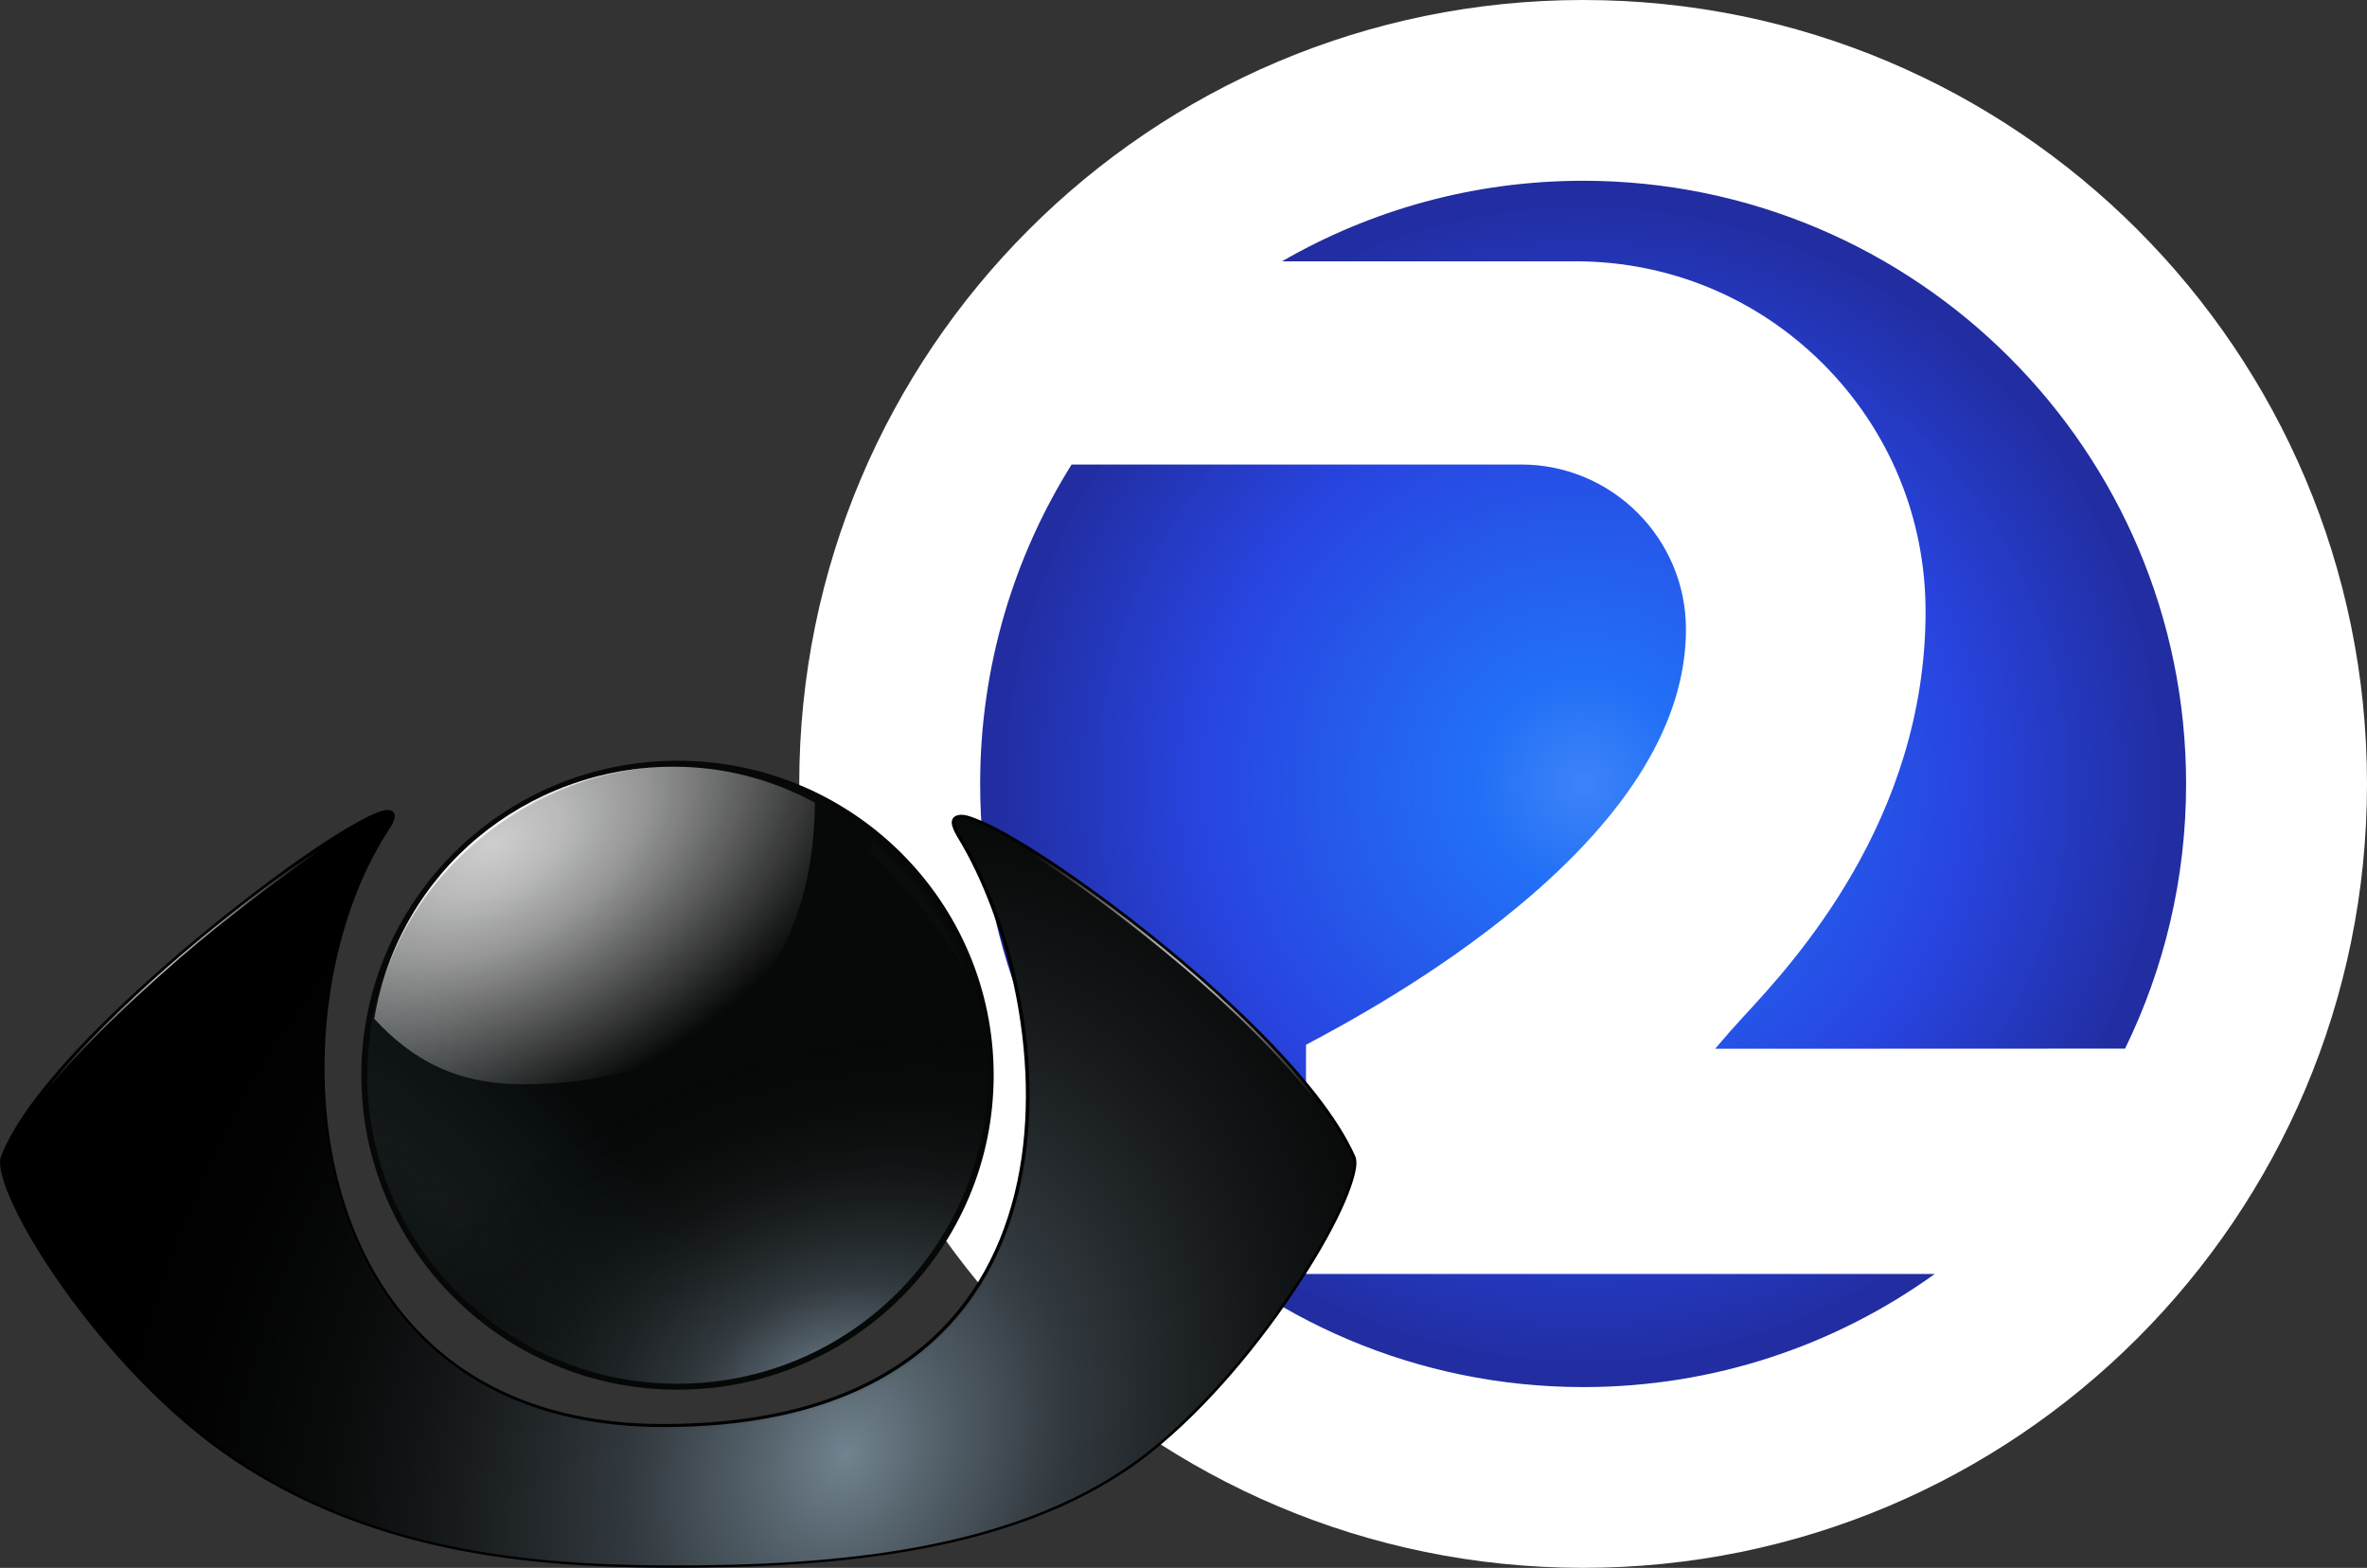
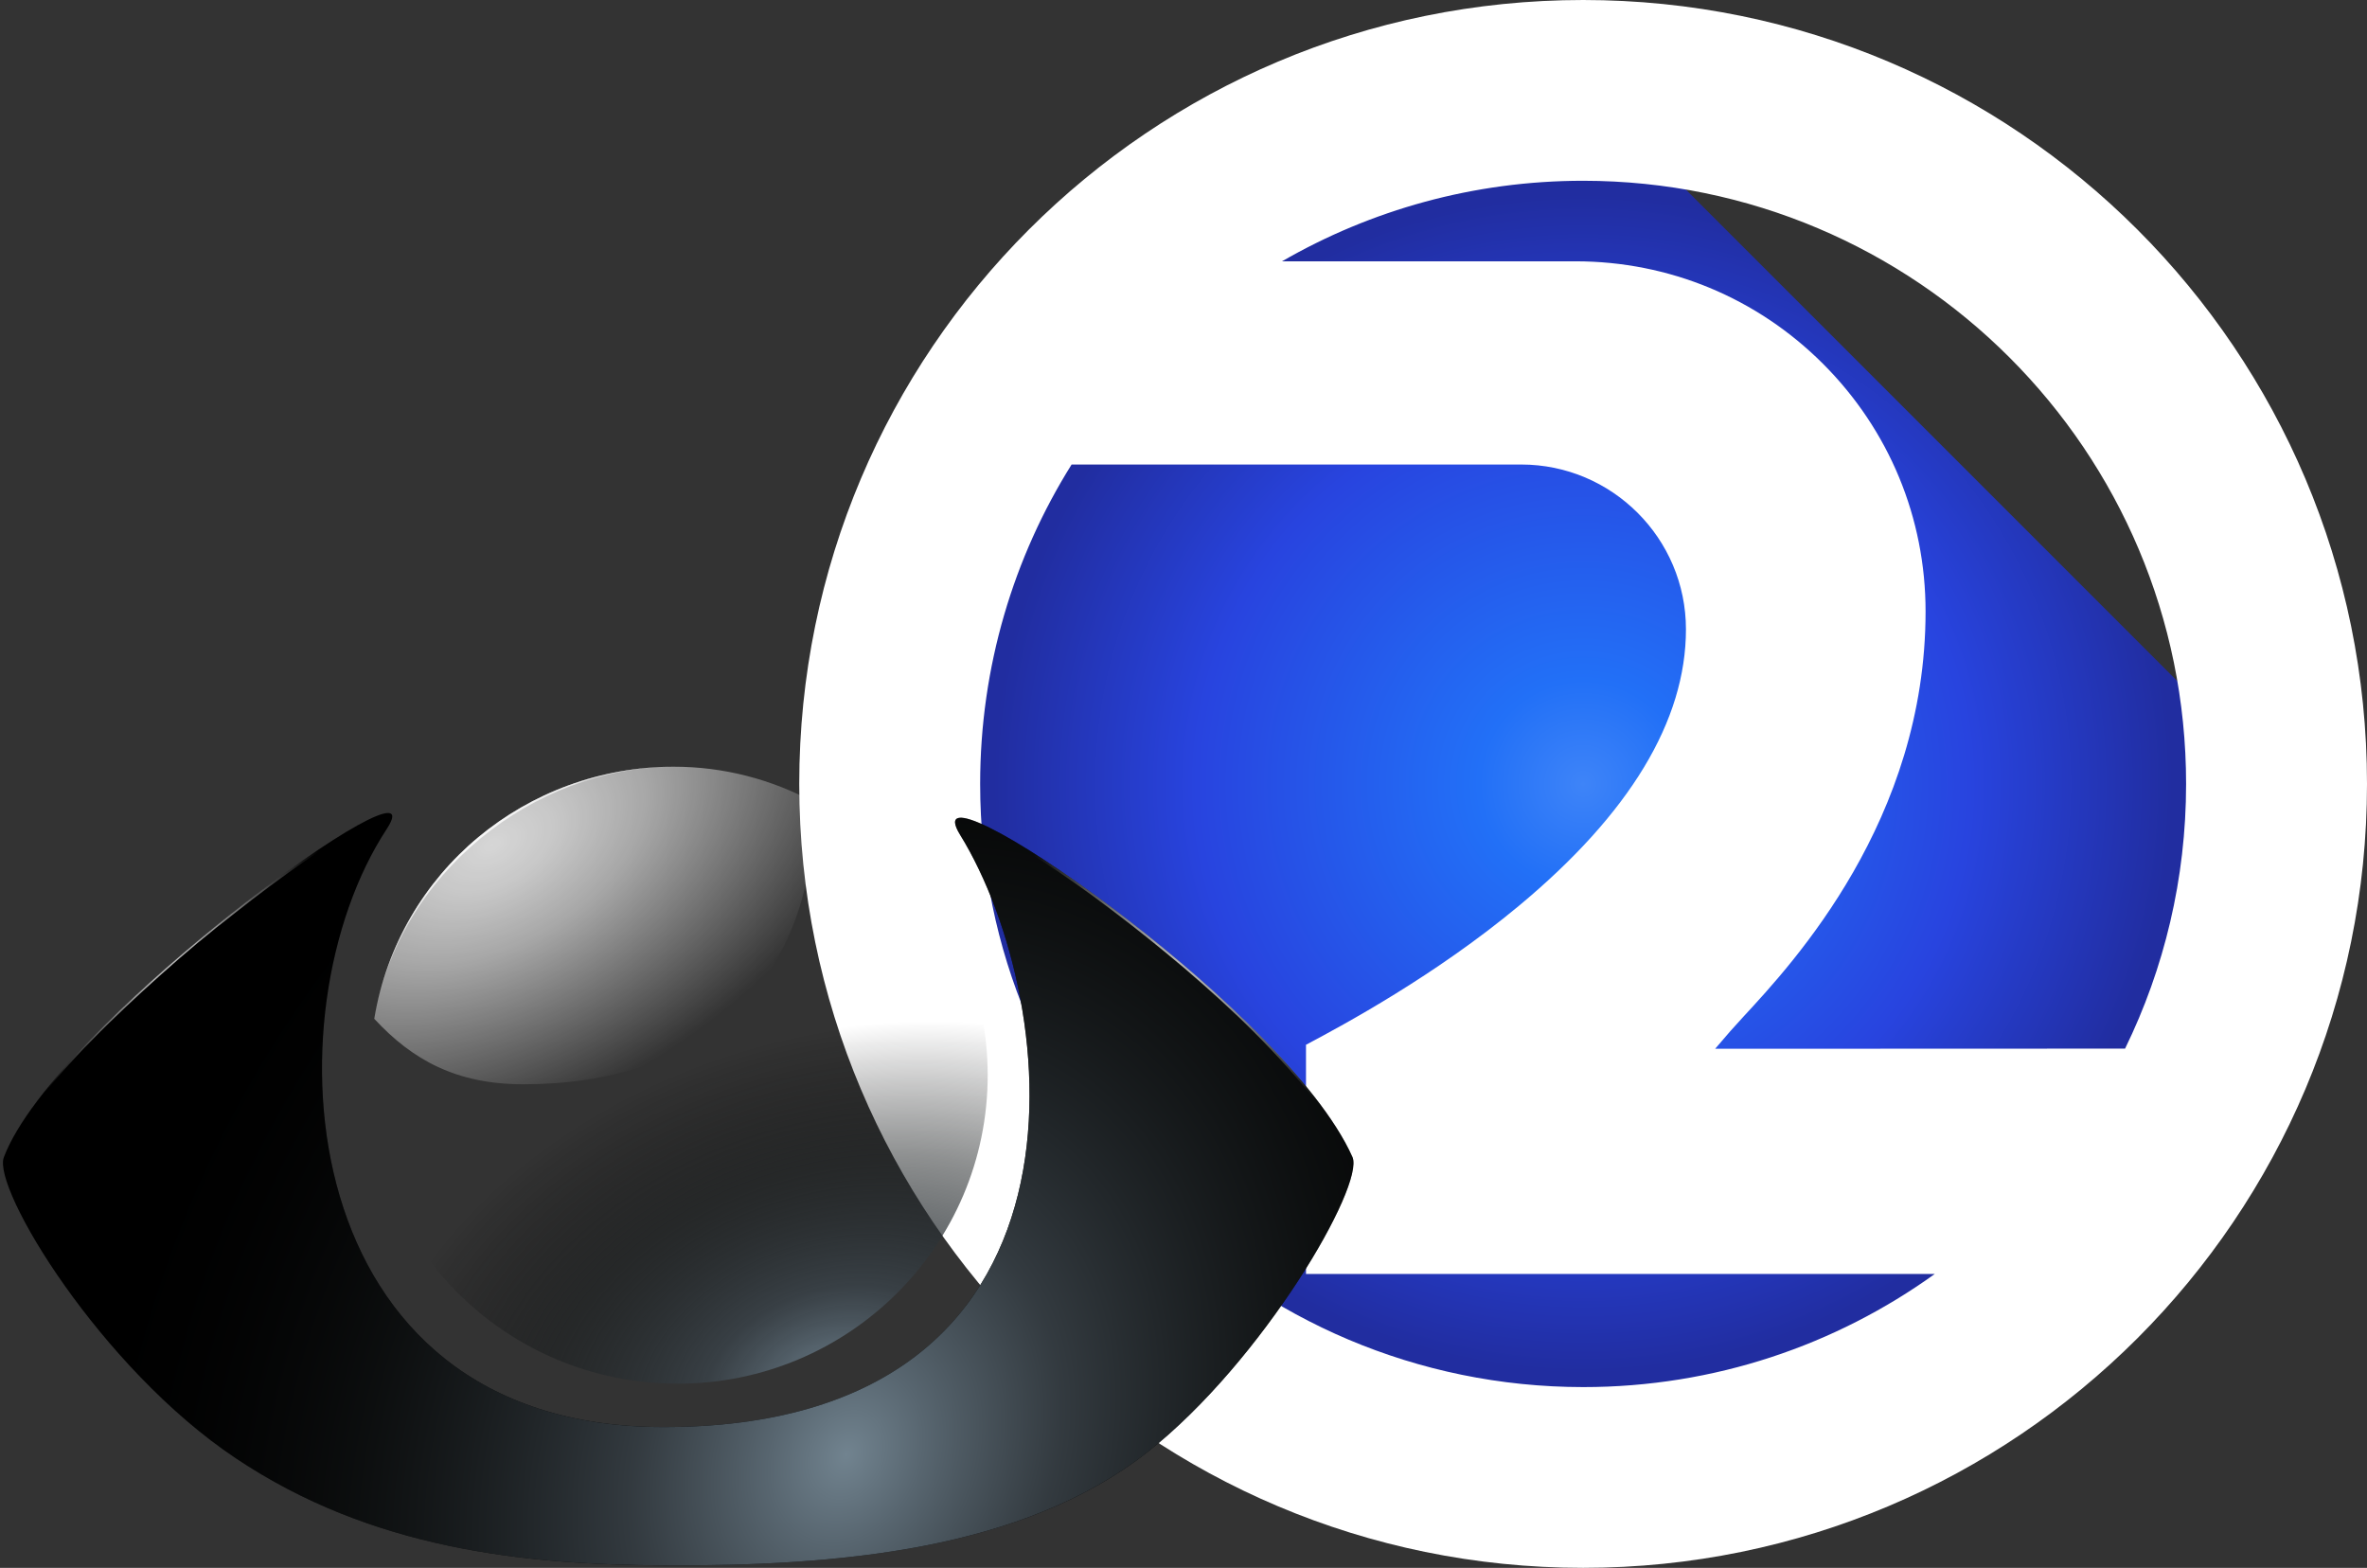
<svg xmlns="http://www.w3.org/2000/svg" version="1.1" id="Layer_1" x="0px" y="0px" viewBox="0 0 1540 1020" style="enable-background:new 0 0 1540 1020;" xml:space="preserve">
  <rect x="0" y="0" width="1540" height="1020" fill="#333333" stroke="none" />
  <style type="text/css">
	.st0{fill:url(#SVGID_1_);}
	.st1{fill:#FFFFFF;}
	.st2{fill-rule:evenodd;clip-rule:evenodd;}
	.st3{fill-rule:evenodd;clip-rule:evenodd;fill:url(#SVGID_00000058568832463060853080000005848352169040965534_);}
	.st4{fill-rule:evenodd;clip-rule:evenodd;fill:url(#SVGID_00000119093369538801973180000013269125453069001900_);}
	.st5{fill-rule:evenodd;clip-rule:evenodd;fill:url(#SVGID_00000010291980336970476650000008202168496675088827_);}
	.st6{fill-rule:evenodd;clip-rule:evenodd;fill:url(#SVGID_00000116210725668124640110000000283239102454056876_);}
	.st7{fill:#060807;}
	.st8{fill:url(#SVGID_00000037650320604104686490000010966643449475170737_);}
	.st9{fill:url(#SVGID_00000074412930810056319460000004614293887025273472_);}
	.st10{fill:url(#SVGID_00000011005579364989570480000007399942463360272300_);}
	.st11{fill:url(#SVGID_00000176747835904555497660000017426470563593268407_);}
	.st12{fill:#0A0C0C;fill-opacity:0.996;}
</style>
  <radialGradient id="SVGID_1_" cx="1030.038" cy="572" r="383.471" gradientTransform="matrix(1 0 0 -1 0 1082)" gradientUnits="userSpaceOnUse">
    <stop offset="0" style="stop-color:#3E84F8" />
    <stop offset="0.176" style="stop-color:#2270F7" />
    <stop offset="0.656" style="stop-color:#2844DF" />
    <stop offset="1" style="stop-color:#212DA0" />
  </radialGradient>
-   <path class="st0" d="M1030,56.5c-250.4,0-453.5,203.2-453.5,453.5c0,250.5,203,453.5,453.5,453.5c250.4,0,453.5-203.2,453.5-453.5  C1483.5,259.4,1280.5,56.5,1030,56.5z" />
+   <path class="st0" d="M1030,56.5c-250.4,0-453.5,203.2-453.5,453.5c0,250.5,203,453.5,453.5,453.5c250.4,0,453.5-203.2,453.5-453.5  z" />
  <path class="st1" d="M1030,0C748.4,0,520,228.3,520,510s228.3,510,510,510s510-228.3,510-510S1311.7,0,1030,0z M1422.3,510  c0,61.8-14.3,120.2-39.7,172.2l-266.7,0.1l9.9-11.5c2.2-2.5,5-5.6,8.6-9.5c32.4-35,118.4-127.8,118.4-263.5  c0-60.9-23.7-118.1-66.7-161.1S1085.8,170,1025,170H834.1c57.7-33.3,124.6-52.4,195.9-52.4C1246.7,117.7,1422.3,293.3,1422.3,510z   M637.7,510c0-76.3,21.8-147.6,59.5-207.8h292.5c59.1,0,107.2,48.1,107.2,107.2c0,59.5-36.6,120-108.8,180  c-54.5,45.3-113.5,77.1-138.4,90.3v149.1h409.1c-64.4,46.3-143.4,73.6-228.7,73.6C813.4,902.3,637.7,726.7,637.7,510z" />
-   <path class="st2" d="M252.7,527c-2.3-0.2-5.1,0.7-8.5,2.1c-3.5,1.4-7.6,3.5-12.4,6.2c-19.3,10.6-48.4,31-79.8,55.7  S86.9,644.9,59,673.5S9.2,729.9,0.7,752.2c-1.2,3.2-0.7,7.4,0.7,12.9c1.4,5.3,3.9,11.9,7.4,19.3c6.9,14.9,17.9,33.3,31.7,52.8  c27.8,39.2,67.6,83.3,111.7,112.8c88.8,59.2,188,69.5,279.5,69.9c113.5,0.5,234.3-9.6,316.2-74.1c37.8-29.8,73.2-73.2,98.2-111.7  c12.6-19.2,22.5-37.1,28.7-51.4c3.2-7.3,5.3-13.5,6.6-18.6c1.2-5.1,1.6-9.2,0.2-12.2c-22.3-50-94.9-116.2-157.6-163.3  c-31.4-23.6-60.3-42.4-79.4-51.8c-4.8-2.3-8.9-4.1-12.4-5.3c-3.5-1.2-6.2-1.8-8.7-1.2c-1.2,0.2-2.3,0.7-3.2,1.6  c-0.7,0.9-1.1,2.1-1.1,3.4c0.2,2.5,1.4,5.3,3.5,8.9c33.3,54.3,57.6,150.4,37.4,232.3c-10.1,41-31.2,78.4-67.9,105.7  c-36.7,27.3-88.8,44.3-161.4,44.2c-120.6-0.2-184.1-67-208.2-148.8s-8.5-178.6,30.3-237.6c2.3-3.5,3.7-6.2,3.9-8.5  c0.2-1.2-0.2-2.5-1.1-3.4C255.2,527.4,253.9,527,252.7,527L252.7,527z" />
  <path image-rendering="auto" color-rendering="auto" class="st2" d="M879.9,752.7c8.2,18.4-58.2,132.8-133.2,191.9  c-81.4,64-201.6,74.3-314.9,73.8c-91.5-0.5-190.1-10.6-278.4-69.7C65.4,890-5.2,773.1,2.5,752.9c33-87.6,285.3-269,249.2-213.7  c-78.4,119.2-63,388.9,179.5,389.2c291,0.5,260.9-275.8,193.5-385.2C590,487.1,836.1,654.5,879.9,752.7L879.9,752.7z" />
  <radialGradient id="SVGID_00000049937279299084565730000004316021848584727486_" cx="124.557" cy="863.181" r="256.405" gradientTransform="matrix(1.051 -2.172 1.717 0.823 -1062.267 506.635)" gradientUnits="userSpaceOnUse">
    <stop offset="0" style="stop-color:#71838F" />
    <stop offset="9.750600e-02" style="stop-color:#586670" />
    <stop offset="0.27" style="stop-color:#394147;stop-opacity:0.9" />
    <stop offset="0.627" style="stop-color:#181C1D;stop-opacity:0.488" />
    <stop offset="1" style="stop-color:#010101;stop-opacity:0" />
  </radialGradient>
  <path image-rendering="auto" color-rendering="auto" style="fill-rule:evenodd;clip-rule:evenodd;fill:url(#SVGID_00000049937279299084565730000004316021848584727486_);" d="  M879.9,752.7c8.2,18.4-58.2,132.8-133.2,191.9c-81.4,64-201.6,74.3-314.9,73.8c-91.5-0.5-190.1-10.6-278.4-69.7  C65.4,890-5.2,773.1,2.5,752.9c33-87.6,285.3-269,249.2-213.7c-78.4,119.2-63,388.9,179.5,389.2c291,0.5,260.9-275.8,193.5-385.2  C590,487.1,836.1,654.5,879.9,752.7L879.9,752.7z" />
  <radialGradient id="SVGID_00000165206416321523596810000016150482162330899881_" cx="14.561" cy="620.398" r="75.679" gradientTransform="matrix(1.714 0 0 1.532 726.11 -302.65)" gradientUnits="userSpaceOnUse">
    <stop offset="0" style="stop-color:#FFFFFF;stop-opacity:0.883" />
    <stop offset="1" style="stop-color:#FFFFFF;stop-opacity:0" />
  </radialGradient>
  <path image-rendering="auto" color-rendering="auto" style="fill-rule:evenodd;clip-rule:evenodd;fill:url(#SVGID_00000165206416321523596810000016150482162330899881_);" d="  M621.4,535.5c0.2-0.2,0-0.5,0.2-0.7c0.4-0.5,1.1-0.9,2-1.1c1.8-0.4,4.4,0.2,7.8,1.2c3.4,1.1,7.4,2.8,12.2,5.1  c9.4,4.6,21.5,11.7,34.9,20.4c13.5,8.9,28.6,19.3,44.2,31.2c15.6,11.7,31.9,24.8,47.9,38.3c16,13.7,31.6,27.8,45.9,42.2  c7.1,7.1,14,14.4,20.4,21.5c6.4,7.1,12.4,14.2,17.9,21.1s10.3,13.7,14.5,20.4c4.3,6.6,7.8,12.9,10.5,19.2c0.5,1.1,0.7,2.7,0.7,4.6  c0,1.4-0.4,3.2-0.7,5c1.2-5.1,1.4-8.9,0.4-11.2C838.8,660.4,619.1,507.1,621.4,535.5L621.4,535.5z" />
  <radialGradient id="SVGID_00000047035215214527677260000015888089856641767301_" cx="-348.731" cy="616.343" r="73.652" gradientTransform="matrix(1.714 0 0 1.53 726.11 -301.612)" gradientUnits="userSpaceOnUse">
    <stop offset="0" style="stop-color:#FFFFFF;stop-opacity:0.883" />
    <stop offset="1" style="stop-color:#FFFFFF;stop-opacity:0" />
  </radialGradient>
  <path image-rendering="auto" color-rendering="auto" style="fill-rule:evenodd;clip-rule:evenodd;fill:url(#SVGID_00000047035215214527677260000015888089856641767301_);" d="  M252.7,528.9c-24.5-1.1-221.3,147.2-250.2,224c-0.2,0.4,0,1.1-0.2,1.4c2.1-5.5,5-11.2,8.5-17.2c3.7-6.2,8-12.6,12.9-19.2  s10.6-13.5,16.7-20.4s12.6-14,19.7-21.1c13.8-14.2,29.3-28.6,44.9-42.6c15.6-14,31.9-27.5,47.7-39.7c15.6-12.4,30.9-23.6,44.3-33  c13.7-9.4,25.7-17.2,35.1-22.5c4.8-2.7,8.9-4.8,12.2-6c3.4-1.4,6-2.1,7.8-2c0.9,0,1.6,0.4,2,0.7c0.4,0.4,0.4,0.7,0.4,1.2  C255.2,530.4,254.6,528.9,252.7,528.9L252.7,528.9z" />
  <radialGradient id="SVGID_00000068642014920422778530000006430329970574389409_" cx="-167.942" cy="671.966" r="133.635" gradientTransform="matrix(1.714 0 0 1.045 726.11 88.196)" gradientUnits="userSpaceOnUse">
    <stop offset="0" style="stop-color:#141819" />
    <stop offset="1" style="stop-color:#162127;stop-opacity:2.551000e-02" />
  </radialGradient>
-   <path image-rendering="auto" color-rendering="auto" style="fill-rule:evenodd;clip-rule:evenodd;fill:url(#SVGID_00000068642014920422778530000006430329970574389409_);" d="  M212.4,650.6c0,0.5-0.2,0.9-0.2,1.4c-1.4,10.5-2.3,21.3-2.8,31.9c-0.4,10.8-0.4,21.6,0.4,32.5s2,21.6,3.7,32.3  c1.8,10.6,4.3,21.1,7.3,31.6c3,10.3,6.7,20.4,11,30.1s9.4,19.2,15.1,28c5.7,9,12.1,17.6,19.2,25.5c7.1,8,14.9,15.4,23.6,22.2  c4.3,3.4,8.7,6.6,13.5,9.8c4.6,3,9.6,6,14.5,8.7c5.1,2.7,10.3,5.1,15.8,7.6c5.5,2.3,11.2,4.4,17,6.4c5.9,2,11.9,3.5,18.3,5.1  c6.2,1.4,12.8,2.7,19.5,3.7c6.7,1.1,13.7,1.8,20.7,2.3c7.1,0.5,14.5,0.9,22,0.9c9,0,17.9-0.2,26.4-0.7s16.7-1.2,24.5-2.3  c7.8-1.1,15.4-2.3,22.7-3.7c7.3-1.4,14.4-3.2,21.1-5.1c6.7-2,13.1-4.1,19.3-6.4c6.2-2.3,12.1-5,17.7-7.6c5.7-2.7,11-5.7,16.1-8.7  c5.1-3.2,9.9-6.4,14.5-9.8s9-7.1,13.1-10.8c4.1-3.7,8-7.6,11.7-11.7c7.4-8.2,13.8-16.7,19.5-25.7c5.7-9,10.5-18.4,14.4-28.4  c4.1-9.8,7.3-19.9,9.8-30.3c2.5-10.3,4.4-20.9,5.7-31.6v-0.2c-11.3,94.9-73.6,181.2-236.4,180.9  C249.5,928.1,195.2,776.7,212.4,650.6L212.4,650.6z" />
-   <path class="st7" d="M646.5,699.5c0,113-92,204.6-205.7,204.6s-205.7-91.7-205.7-204.6s92-204.6,205.7-204.6  S646.5,586.6,646.5,699.5z" />
  <radialGradient id="SVGID_00000168837113887611203220000000292327673732187044_" cx="12.727" cy="544.726" r="137.372" gradientTransform="matrix(1.774 1.685 -0.566 0.59 552.616 418.797)" gradientUnits="userSpaceOnUse">
    <stop offset="0" style="stop-color:#141819" />
    <stop offset="1" style="stop-color:#162127;stop-opacity:2.551000e-02" />
  </radialGradient>
-   <ellipse style="fill:url(#SVGID_00000168837113887611203220000000292327673732187044_);" cx="440.8" cy="699.5" rx="201.8" ry="200.7" />
  <radialGradient id="SVGID_00000062152462514815638140000014078964284100255653_" cx="197.881" cy="549.913" r="137.372" gradientTransform="matrix(2.189 -0.738 0.528 1.55 -181.796 193.535)" gradientUnits="userSpaceOnUse">
    <stop offset="0" style="stop-color:#71838F" />
    <stop offset="9.750600e-02" style="stop-color:#586670" />
    <stop offset="0.27" style="stop-color:#394147;stop-opacity:0.9" />
    <stop offset="0.627" style="stop-color:#181C1D;stop-opacity:0.488" />
    <stop offset="1" style="stop-color:#010101;stop-opacity:0" />
  </radialGradient>
  <path style="fill:url(#SVGID_00000062152462514815638140000014078964284100255653_);" d="M642.6,699.5  c0,110.8-90.3,200.7-201.8,200.7l0,0c-111.5,0-201.8-89.9-201.8-200.7l0,0c0-110.8,90.4-200.7,201.8-200.7l0,0  C552.2,498.8,642.6,588.7,642.6,699.5L642.6,699.5L642.6,699.5z" />
  <radialGradient id="SVGID_00000054949696230216700180000003364069792707624850_" cx="286.705" cy="238.119" r="368.869" gradientTransform="matrix(0.681 -0.369 0.226 0.414 71.093 556.867)" gradientUnits="userSpaceOnUse">
    <stop offset="0" style="stop-color:#FFFFFF;stop-opacity:0.8" />
    <stop offset="0.158" style="stop-color:#FFFFFF;stop-opacity:0.726" />
    <stop offset="0.38" style="stop-color:#FFFFFF;stop-opacity:0.569" />
    <stop offset="1" style="stop-color:#FFFFFF;stop-opacity:0" />
  </radialGradient>
  <path style="fill:url(#SVGID_00000054949696230216700180000003364069792707624850_);" d="M438.4,498.8c-95.6,0-178.9,67.9-194.9,164  c24.8,26.8,53.4,42.6,97,42.6c111,0,188.5-59.8,189.7-183.2C501.7,506.8,470.6,498.8,438.4,498.8L438.4,498.8z" />
  <radialGradient id="SVGID_00000010305434719371617790000006279861769712291742_" cx="219.8" cy="263.78" r="368.869" gradientTransform="matrix(0.732 -0.288 0.188 0.473 89.012 488.038)" gradientUnits="userSpaceOnUse">
    <stop offset="0" style="stop-color:#FFFFFF;stop-opacity:0.883" />
    <stop offset="1" style="stop-color:#FFFFFF;stop-opacity:0" />
  </radialGradient>
  <path style="fill:url(#SVGID_00000010305434719371617790000006279861769712291742_);" d="M438.4,498.8c-95.6,0-178.9,67.9-194.9,164  C259.2,568.3,347.2,499,438.4,498.8z" />
-   <path class="st12" d="M567.8,547.2l-1.6,7.4c15.4,14.2,39.2,40.3,60.3,73.8C614.3,596.9,594,568.8,567.8,547.2L567.8,547.2z" />
</svg>